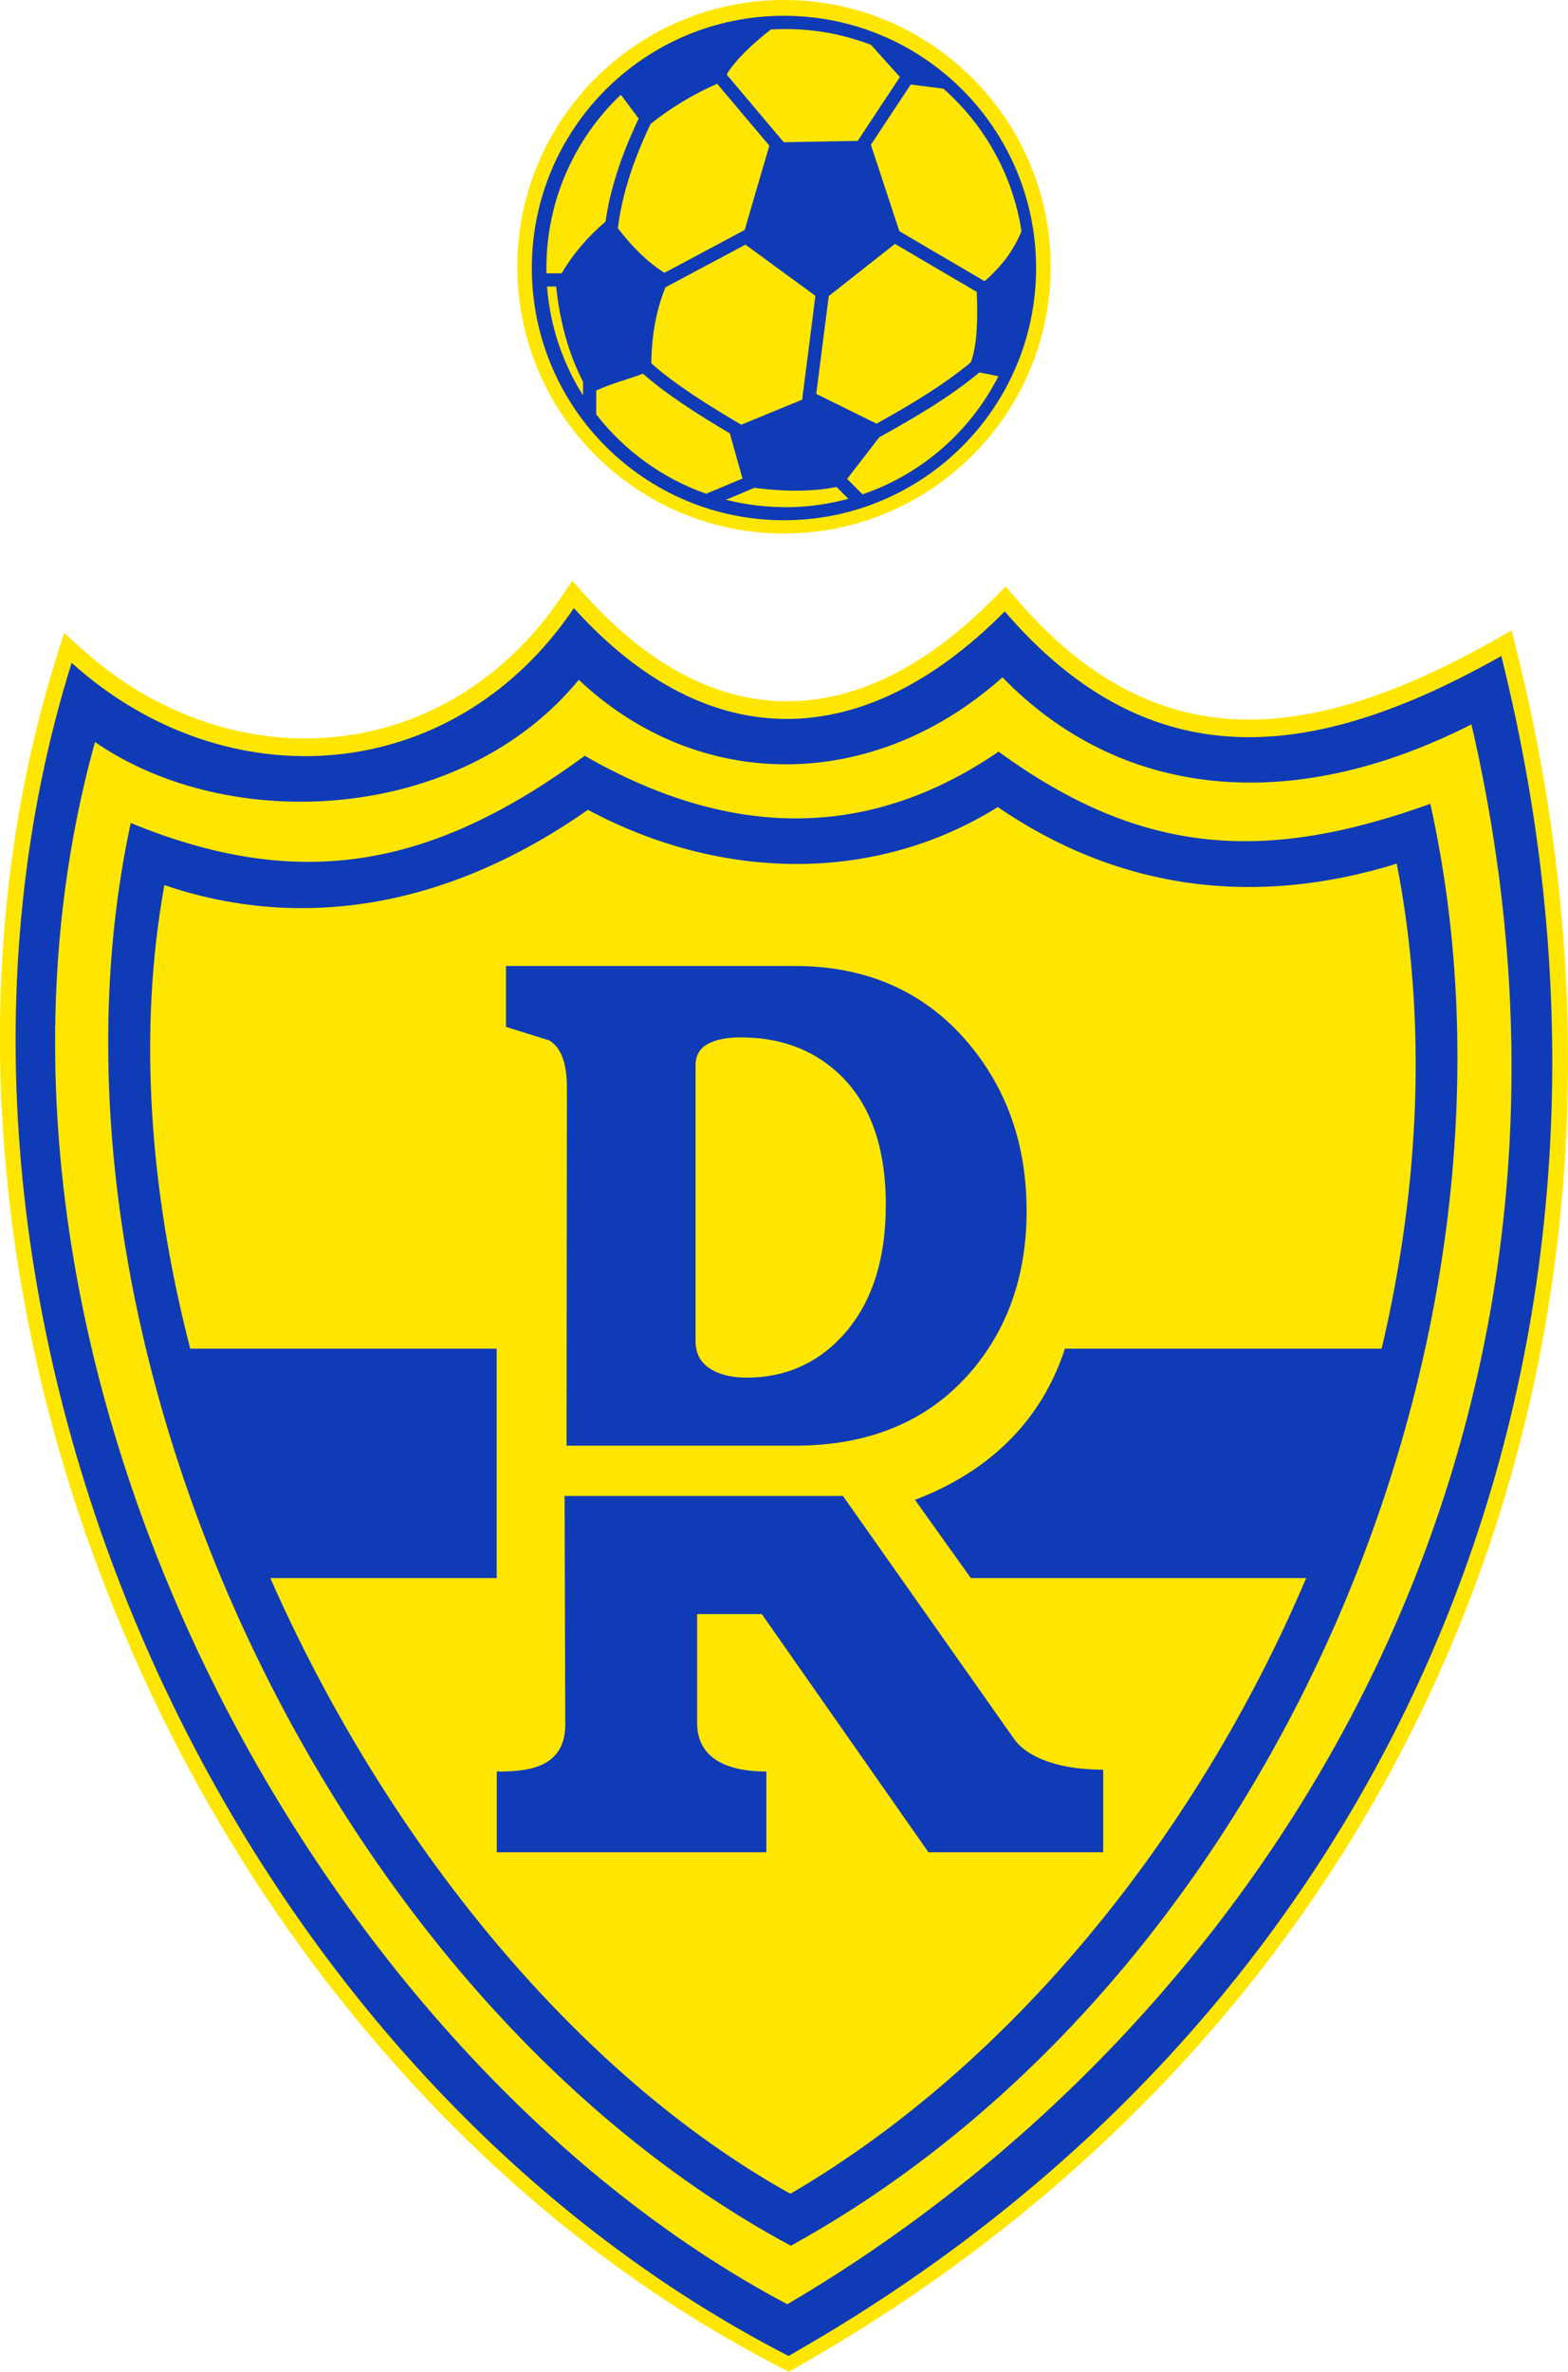
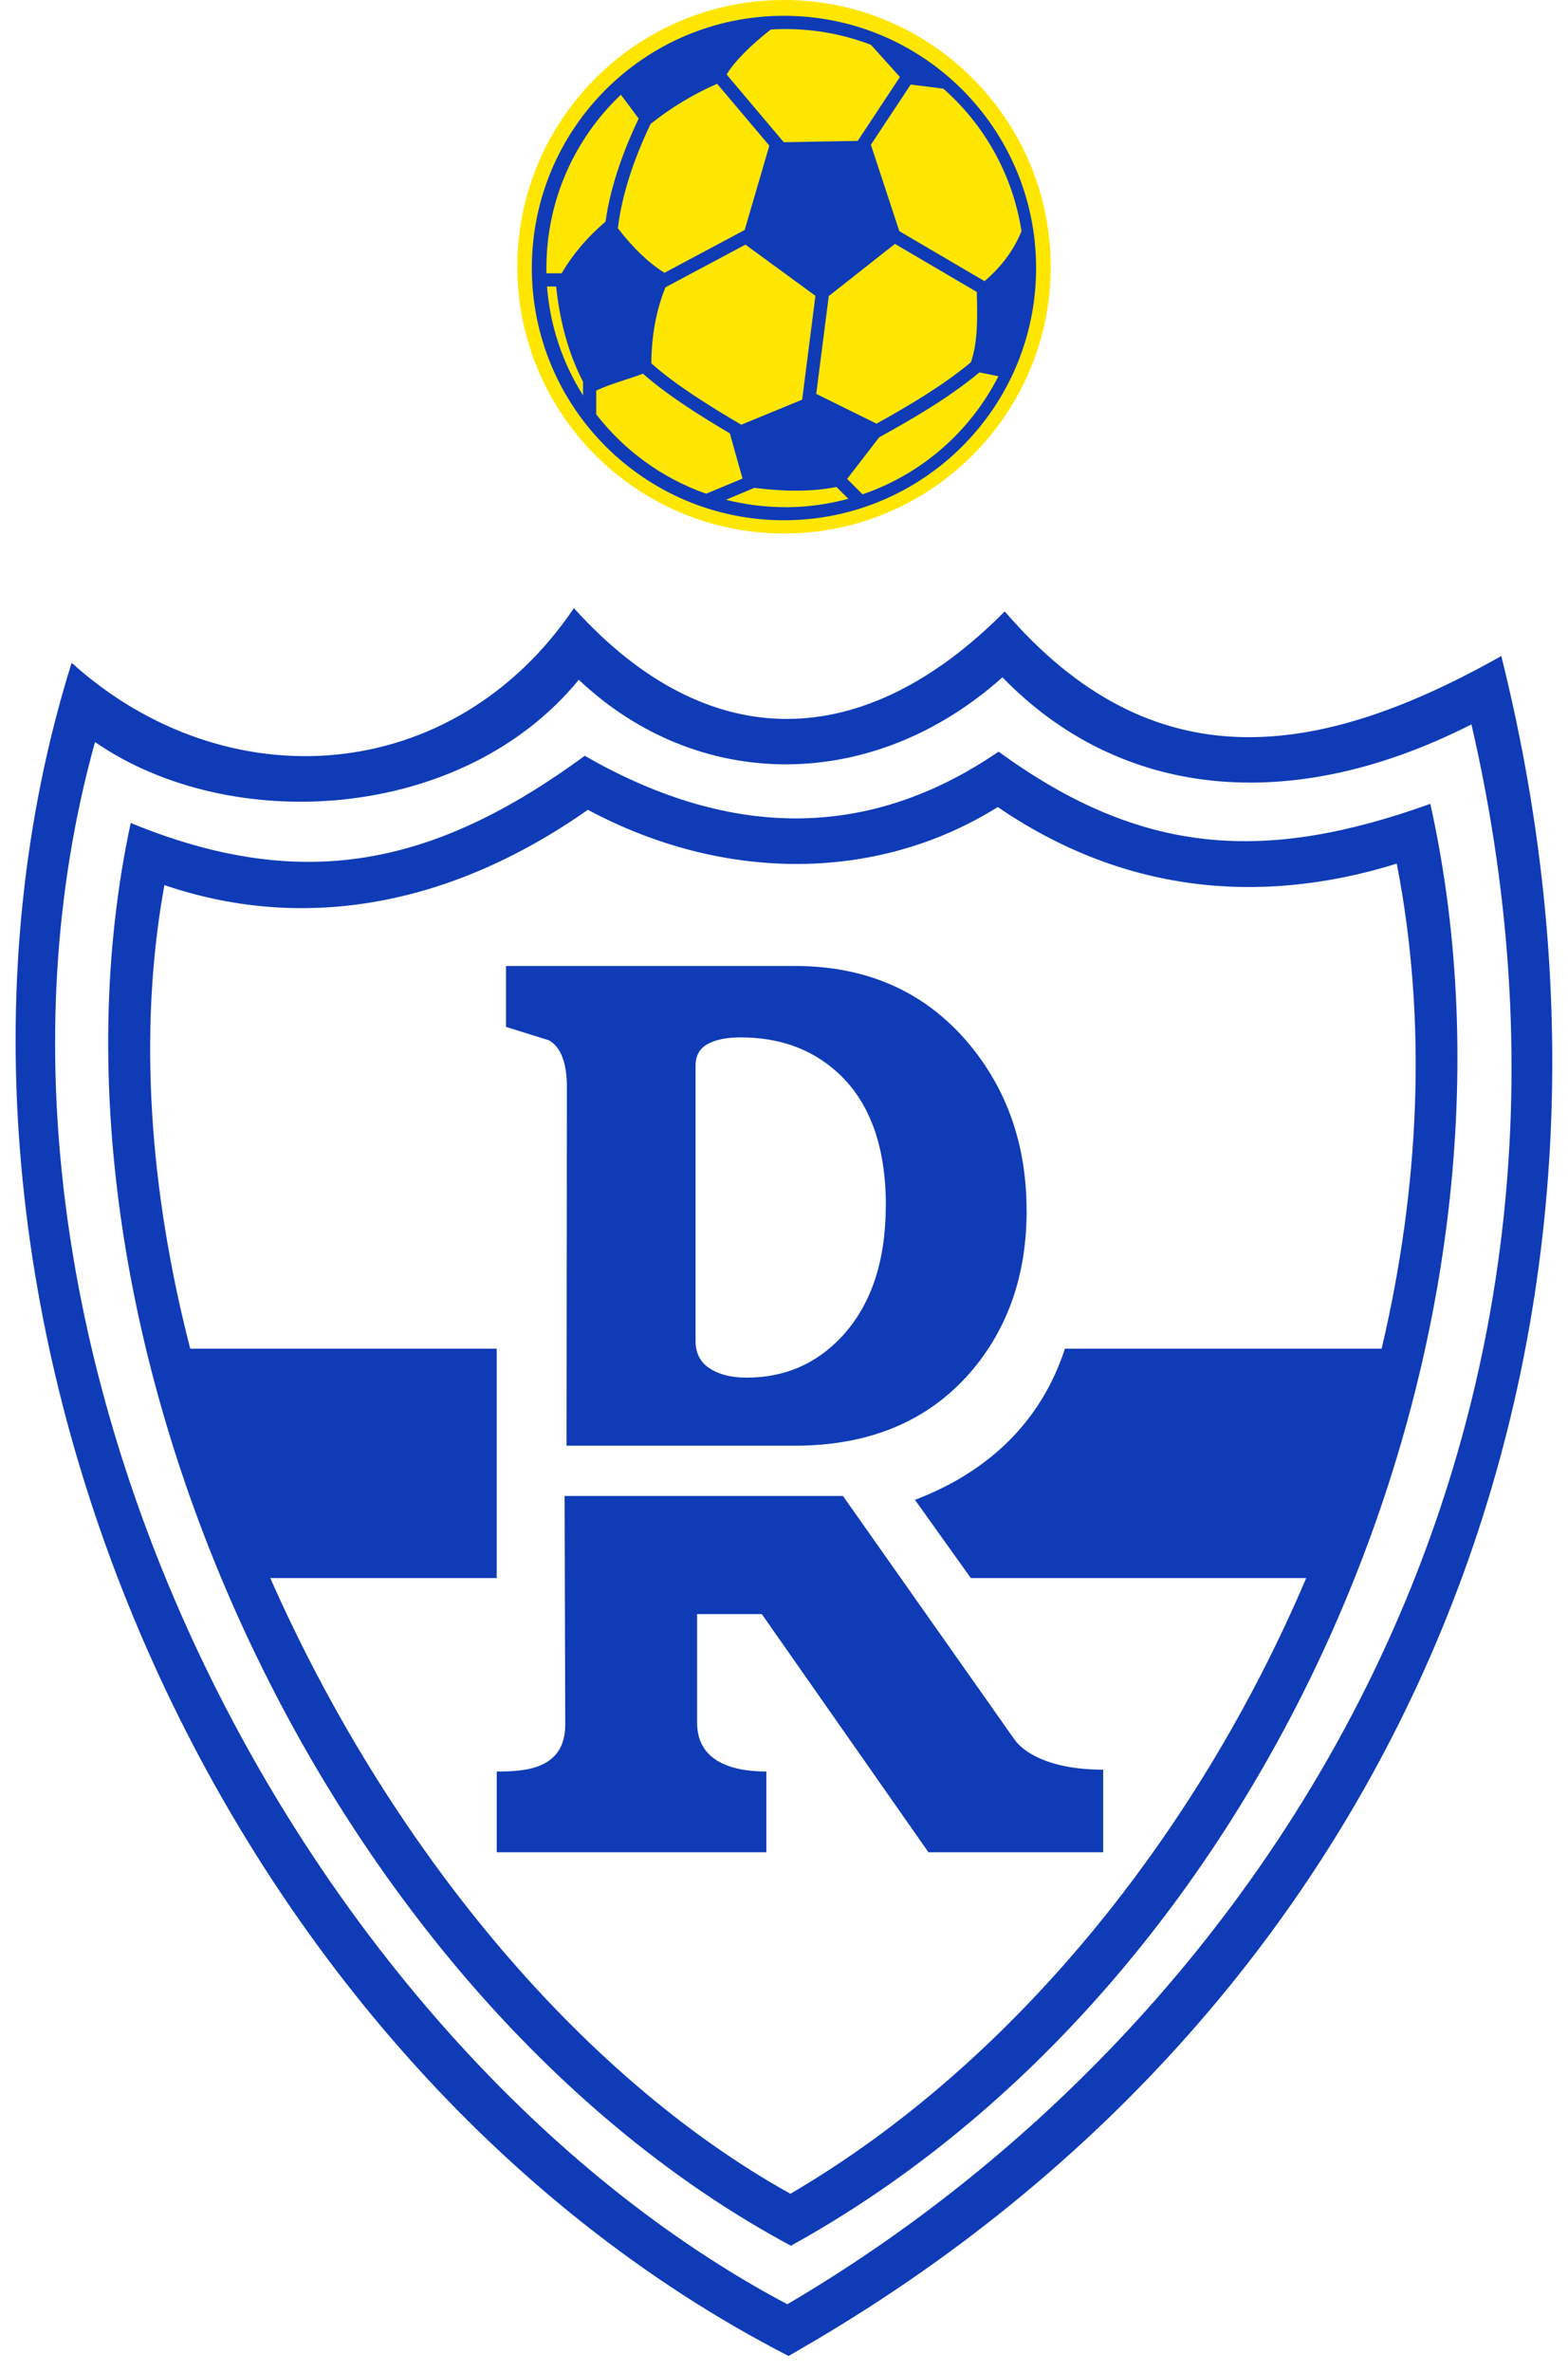
<svg xmlns="http://www.w3.org/2000/svg" id="Capa_2" viewBox="0 0 210.6 318.48">
  <defs>
    <style>.cls-1{fill:#ffe600;}.cls-2,.cls-3{fill:#0f3bb7;}.cls-3{fill-rule:evenodd;}</style>
  </defs>
  <g id="Capa_1-2">
    <g>
      <g>
-         <path class="cls-1" d="m108.4,317.08c40.25-23.17,70.42-57,87.23-97.83,16.71-40.58,19.49-86.2,8.06-131.93l-.67-2.67-2.39,1.35c-12.68,7.16-23.43,10.63-32.85,10.63-11.66,0-21.88-5.29-31.22-16.16l-1.48-1.72-1.6,1.61c-9.09,9.17-18.44,13.81-27.79,13.81s-18.54-4.77-27.04-14.19l-1.79-1.99-1.5,2.22c-8.14,12.05-20.67,18.95-34.37,18.95-10.75,0-21.38-4.26-29.95-11.99l-2.43-2.19-.98,3.12C1.15,108.83-1.22,131.07.58,154.21c1.73,22.22,7.2,44.26,16.26,65.52,9.03,21.2,21.13,40.43,35.95,57.18,15.36,17.36,32.91,31.17,52.16,41.05l1.01.52.99-.57,1.44-.83Z" />
        <path class="cls-1" d="m105.3,0c-19.75,0-35.82,16.07-35.82,35.82s16.07,35.82,35.82,35.82,35.82-16.07,35.82-35.82S125.05,0,105.3,0Z" />
      </g>
-       <path class="cls-1" d="m105.53,310.99c65.13-38.23,116.82-118.04,93.95-216.91-25.06,12.74-48.42,10.01-64.4-6.46-17.76,15.88-41.75,15.87-58.18.34-16.06,19.59-47.87,21.39-66.44,8.55-22.82,82.16,28.89,179.45,95.07,214.48h0Z" />
      <g>
        <path class="cls-3" d="m137.89,162.54c0,8.69-2.54,15.95-7.6,21.79-5.7,6.53-13.56,9.8-23.56,9.8h-30.64l.05-48.15c0-3.23-.79-5.33-2.38-6.28l-5.8-1.81v-8.18h38.76c9.69,0,17.45,3.43,23.27,10.28,5.26,6.22,7.89,13.73,7.89,22.55h0Zm-18.91-.67c0-8.06-2.22-14.06-6.65-18-3.42-3.04-7.7-4.57-12.83-4.57-1.9,0-3.39.3-4.47.9-1.08.6-1.61,1.57-1.61,2.9v36.94c0,1.65.63,2.89,1.9,3.71,1.27.83,2.91,1.24,4.94,1.24,5.07,0,9.31-1.81,12.73-5.43,3.99-4.25,5.98-10.16,5.98-17.71h0Zm29.19,86.85h-23.47l-22.38-31.98h-8.69v14.59c0,5,4.36,6.55,9.3,6.55v10.84h-36.21v-10.84c3.7,0,9.2-.24,9.2-6.31l-.09-30.69h37.39l23.02,32.68c1.11,1.6,4.49,4.07,11.93,4.07v11.08h0Zm-40.48,52.01l-1.46.83C44.03,268.18,2.72,179.41,17.56,110.51c23.07,9.48,40.77,5.8,60.98-9.02,18.65,10.71,37.41,11.89,55.58-.56,19.33,14.09,35.93,14.93,57.99,7.01,15.7,70.73-20.68,156.66-84.41,192.79h0Zm67.74-88.83h-45.04l-7.5-10.5c9.84-3.74,16.97-10.51,20.14-20.3h42.54c5.1-21.66,6.16-43.97,2.03-65.13-18.88,5.86-37.18,3.63-53.59-7.6-16.32,10.2-36.95,10.06-55.05.37-19.53,13.7-39.29,16.12-56.88,10.11-3.57,19.63-1.99,41.09,3.47,62.25h41.16v30.8h-30.41c15.62,35.38,41.11,66.68,69.86,82.68,29.49-17.23,54.42-47.75,69.28-82.68h0Zm-69.68,97.51c63.7-37.39,114.25-115.44,91.88-212.14-24.51,12.46-47.36,9.79-62.99-6.32-17.37,15.53-40.83,15.52-56.9.33-15.71,19.16-46.82,20.91-64.98,8.36-22.32,80.36,28.26,175.5,92.98,209.77h0Zm1.6,6.12l-1.44.83C28.12,276.41-16.59,172.9,9.62,89c20.72,18.7,51.25,16.66,67.46-7.34,18.11,20.06,39,19.47,57.87.44,19.84,23.09,42.03,19.9,66.69,5.99,23,91.99-12.81,180.53-94.3,227.44h0Z" />
        <path class="cls-2" d="m105.29,2.12c-18.7,0-33.86,15.16-33.86,33.87s15.16,33.87,33.86,33.87,33.87-15.16,33.87-33.87S124,2.12,105.29,2.12Zm21.42,9.79c5.5,4.85,9.32,11.56,10.49,19.14-1.11,2.66-2.67,4.71-4.96,6.71l-11.45-6.72-1.84-5.59-1.98-6.01,5.35-8.09,4.4.56Zm3.69,36.74c-3.79,3.14-8.2,5.75-12.67,8.24l-8.1-4,1.68-13.13,4.49-3.54,4.4-3.47,10.99,6.45c.12,3.78.1,6.89-.79,9.45ZM103.51,3.96c.65-.04,1.31-.06,1.97-.06,4.05,0,7.93.75,11.5,2.12l3.89,4.32-5.67,8.58-5.08.09-4.85.09-7.67-9.09c1.01-1.76,3.43-4.11,5.92-6.04Zm6.01,35.76l-1.78,13.95-8.18,3.36c-4.42-2.59-8.97-5.46-12.08-8.24.03-3.75.66-7.16,1.9-10.21l10.74-5.73,4.91,3.59,4.5,3.29Zm-13.2-28.47l7.01,8.31-1.82,6.22-1.49,5.1-10.77,5.75c-2.12-1.31-4.21-3.31-6.26-5.98.49-4.19,1.94-8.85,4.39-14.01,2.74-2.18,5.72-3.98,8.93-5.39Zm-18.01,41.85c-2.71-4.3-4.43-9.28-4.84-14.63h1.23c.5,4.86,1.71,9.12,3.61,12.8v1.84Zm-2.89-16.4h-2.03v-.7c0-9.17,3.84-17.43,10-23.28l2.39,3.2c-2.37,4.99-3.86,9.61-4.45,13.84-2.42,2.05-4.38,4.37-5.9,6.94Zm4.66,18.94v-3.2c2.31-1.04,4.32-1.51,6.28-2.26,3.12,2.77,7.49,5.55,11.66,8.01l1.71,6.07-4.88,2.04c-5.9-2.07-11.01-5.81-14.77-10.66Zm25.39,12.46c-2.75,0-5.42-.35-7.96-.99l3.81-1.6c4.29.54,7.96.5,11.03-.12l1.59,1.59c-2.7.73-5.53,1.13-8.46,1.13Zm10.38-1.72l-2.07-2.07,4.31-5.59c4.66-2.57,9.38-5.33,13.46-8.71l2.55.51c-3.76,7.4-10.3,13.15-18.25,15.86Z" />
      </g>
    </g>
  </g>
</svg>